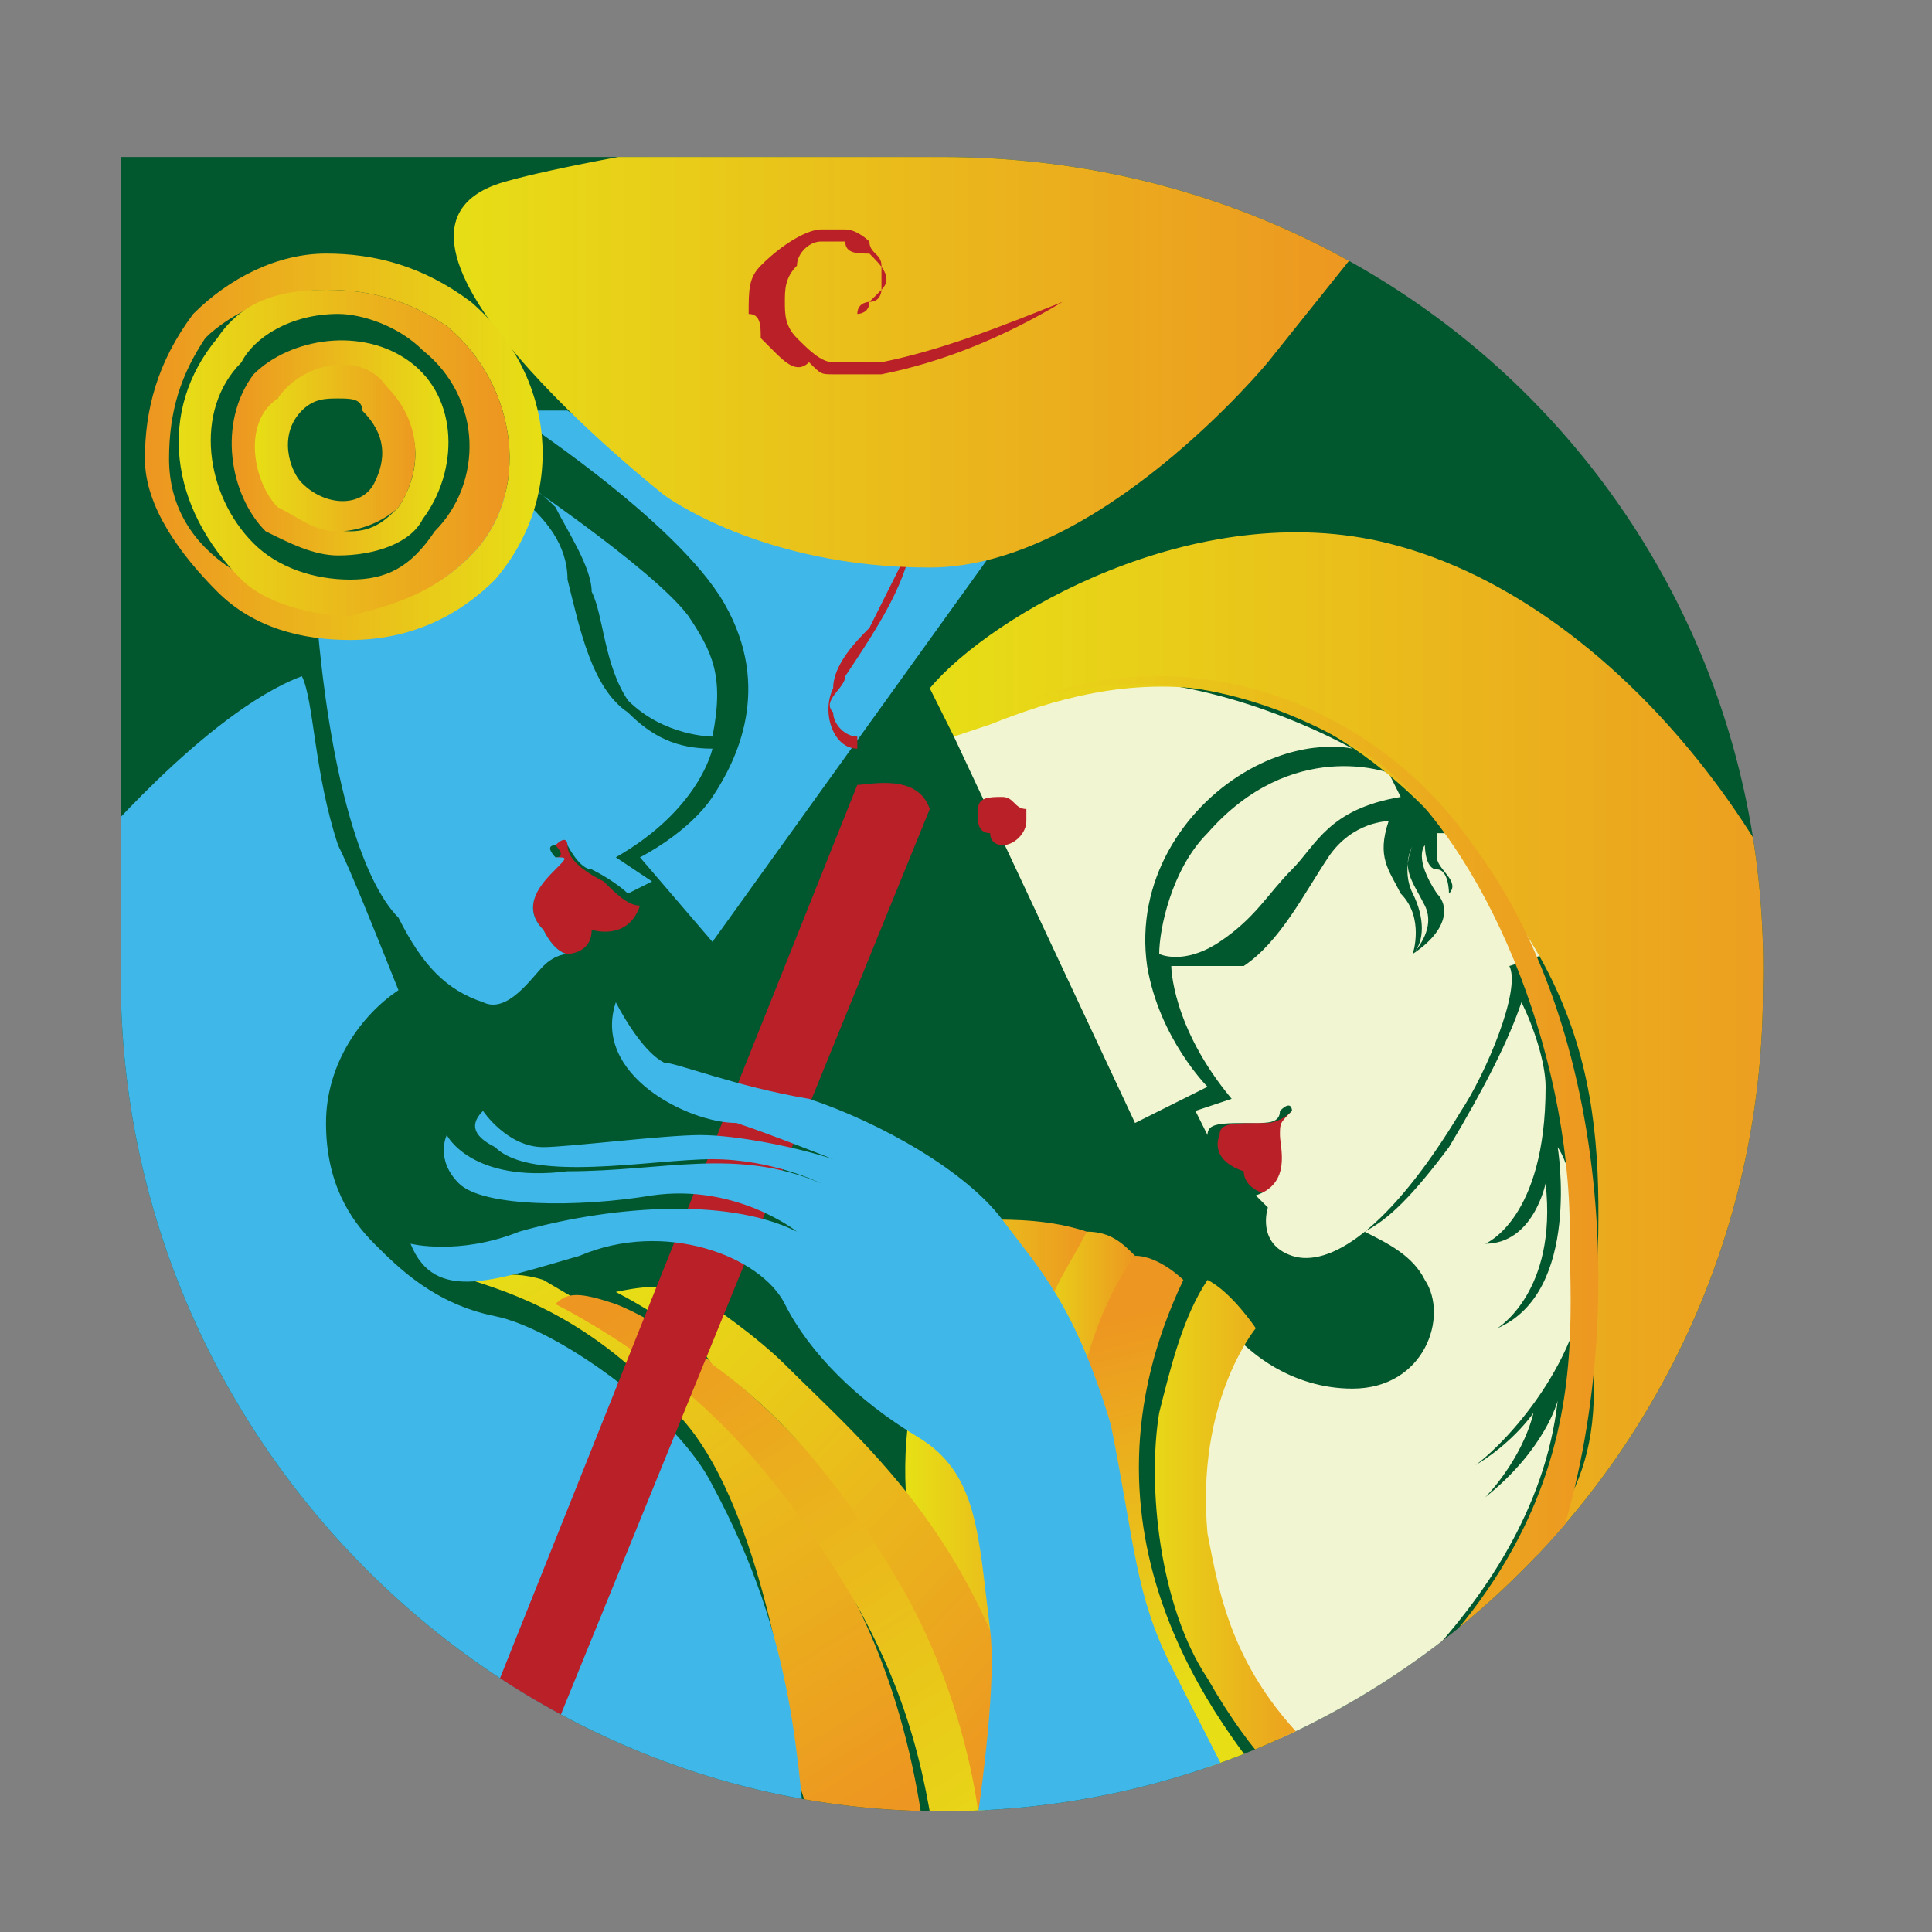
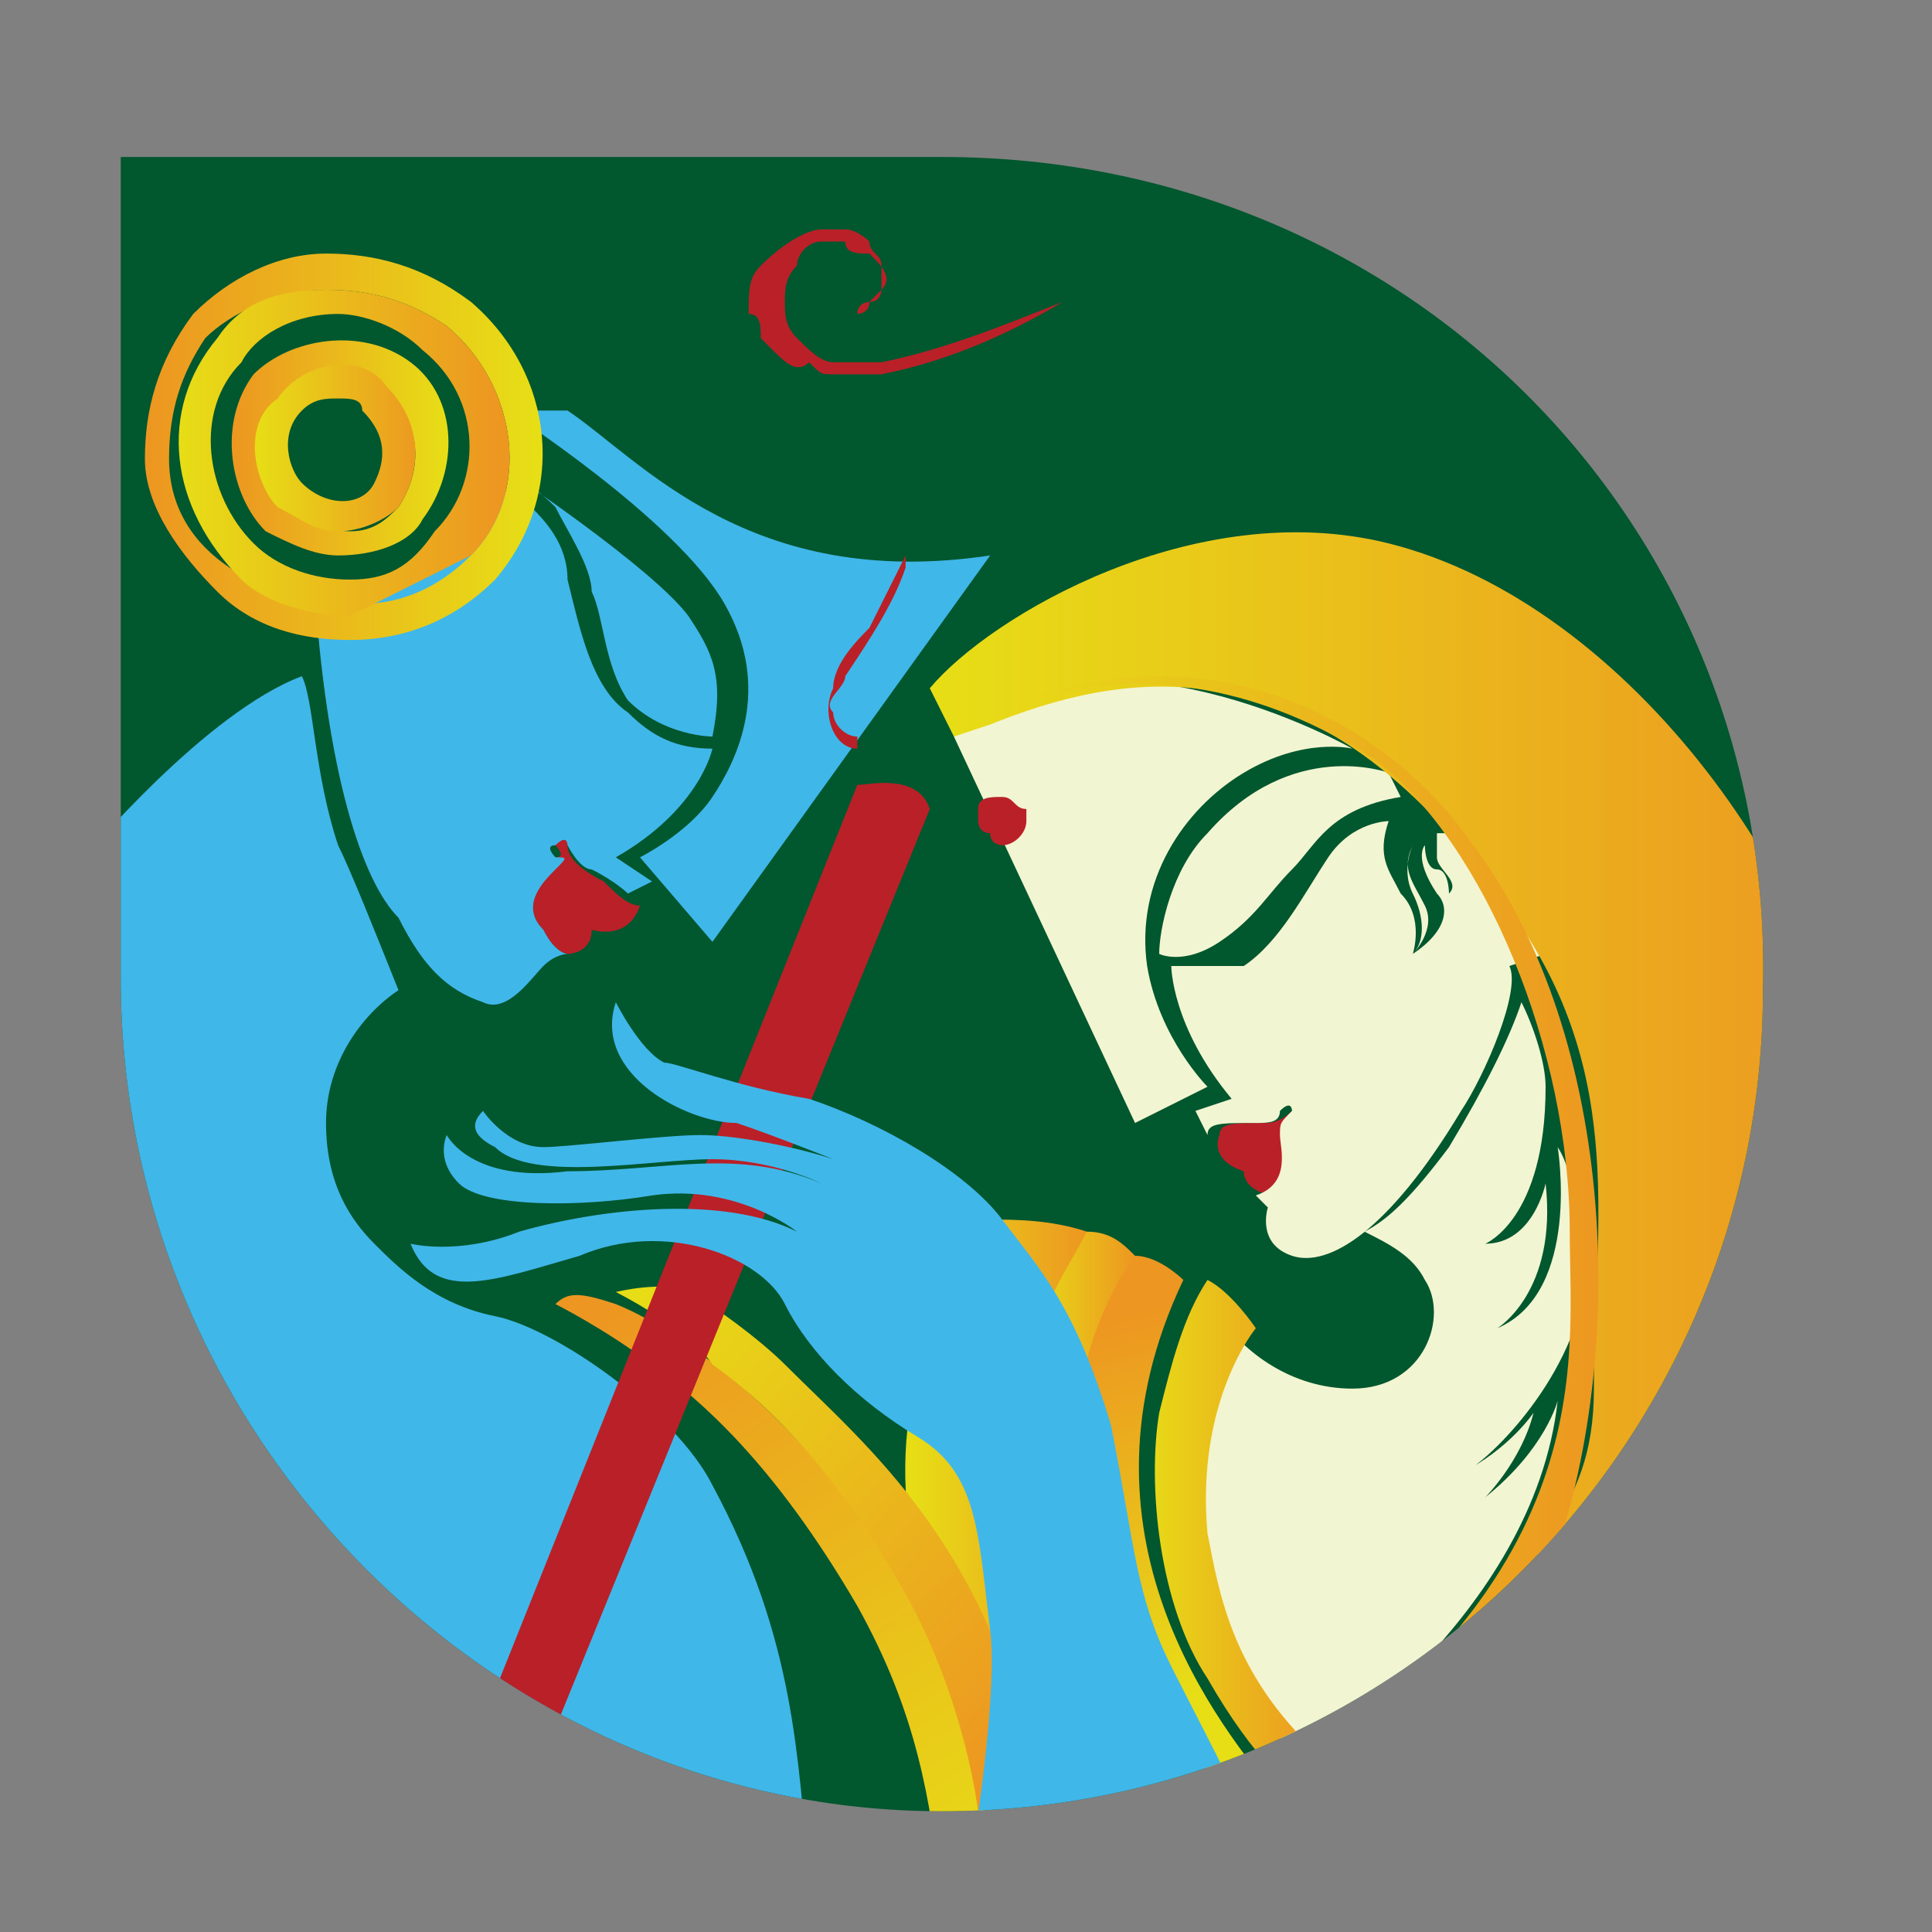
<svg xmlns="http://www.w3.org/2000/svg" xmlns:xlink="http://www.w3.org/1999/xlink" version="1.1" id="Layer_1" x="0px" y="0px" viewBox="0 0 16 16" style="enable-background:new 0 0 16 16;" xml:space="preserve">
  <rect x="0" y="0" width="16" height="16" fill="#808080" stroke="none" />
  <style type="text/css">
	.st0{fill:#01572E;}
		.st1{clip-path:url(#SVGID_00000052793485814235448240000015274899581873141634_);fill:url(#SVGID_00000031168143876216080660000009585639129317247915_);}
	.st2{clip-path:url(#SVGID_00000052793485814235448240000015274899581873141634_);fill:#F2F5D1;}
	.st3{clip-path:url(#SVGID_00000052793485814235448240000015274899581873141634_);}
	.st4{fill:#F2F5D1;}
	.st5{fill:#BA2028;}
		.st6{clip-path:url(#SVGID_00000052793485814235448240000015274899581873141634_);fill:url(#SVGID_00000114776999735104463840000018233000274528812472_);}
		.st7{clip-path:url(#SVGID_00000052793485814235448240000015274899581873141634_);fill:url(#SVGID_00000050635475546206544410000006821184317390443954_);}
		.st8{clip-path:url(#SVGID_00000052793485814235448240000015274899581873141634_);fill:url(#SVGID_00000093166536658007151900000015120727552927410337_);}
		.st9{clip-path:url(#SVGID_00000052793485814235448240000015274899581873141634_);fill:url(#SVGID_00000122690362673655244370000006058247990563069598_);}
		.st10{clip-path:url(#SVGID_00000052793485814235448240000015274899581873141634_);fill:url(#SVGID_00000084497897006962839400000003366677400014067084_);}
		.st11{clip-path:url(#SVGID_00000052793485814235448240000015274899581873141634_);fill:url(#SVGID_00000070108755912281256710000001962201411526184864_);}
		.st12{clip-path:url(#SVGID_00000052793485814235448240000015274899581873141634_);fill:url(#SVGID_00000078752820148953030560000011583390500728640414_);}
		.st13{clip-path:url(#SVGID_00000052793485814235448240000015274899581873141634_);fill:url(#SVGID_00000038384481805961056650000007117485507615357340_);}
	.st14{clip-path:url(#SVGID_00000052793485814235448240000015274899581873141634_);fill:#40B7E9;}
	.st15{fill:#40B7E9;}
		.st16{clip-path:url(#SVGID_00000052793485814235448240000015274899581873141634_);fill:url(#SVGID_00000125583775483612540950000000478029169755340975_);}
		.st17{clip-path:url(#SVGID_00000052793485814235448240000015274899581873141634_);fill:url(#SVGID_00000039840947566702339130000000760349762034811026_);}
		.st18{clip-path:url(#SVGID_00000052793485814235448240000015274899581873141634_);fill:url(#SVGID_00000013168468039377224000000017556797674725230760_);}
		.st19{clip-path:url(#SVGID_00000052793485814235448240000015274899581873141634_);fill:url(#SVGID_00000075150684317903363460000014610039681952200880_);}
		.st20{clip-path:url(#SVGID_00000052793485814235448240000015274899581873141634_);fill:url(#SVGID_00000085250884261346905670000014826124436645933448_);}
	.st21{clip-path:url(#SVGID_00000052793485814235448240000015274899581873141634_);fill:#BA2028;}
	.st22{clip-path:url(#SVGID_00000052793485814235448240000015274899581873141634_);fill:none;}
	.st23{fill:url(#SVGID_00000146465209375585323080000013181746467394761646_);}
	.st24{fill:url(#SVGID_00000026148630683235605280000003966664986834866057_);}
	.st25{fill:url(#SVGID_00000026841784430483330210000001795627373058778792_);}
	.st26{fill:url(#SVGID_00000004538524119927405310000009234916918931622538_);}
</style>
  <g>
    <path class="st0" d="M7.8,1.3H1v6.8C1,11.9,4.1,15,7.8,15h0c3.8,0,6.8-3.1,6.8-6.8v0C14.7,4.4,11.7,1.3,7.8,1.3z" />
    <g>
      <defs>
        <path id="SVGID_1_" d="M7.8,1.3H1v6.8C1,11.9,4.1,15,7.8,15h0c3.8,0,6.8-3.1,6.8-6.8v0C14.7,4.4,11.7,1.3,7.8,1.3z" />
      </defs>
      <clipPath id="SVGID_00000031190555709555709350000005195104756685718173_">
        <use xlink:href="#SVGID_1_" style="overflow:visible;" />
      </clipPath>
      <linearGradient id="SVGID_00000107556437618714966210000015142070616507865506_" gradientUnits="userSpaceOnUse" x1="4.263" y1="10.267" x2="7.266" y2="15.048">
        <stop offset="0" style="stop-color:#E7DE16" />
        <stop offset="1" style="stop-color:#ED9621" />
      </linearGradient>
-       <path style="clip-path:url(#SVGID_00000031190555709555709350000005195104756685718173_);fill:url(#SVGID_00000107556437618714966210000015142070616507865506_);" d="    M7.7,15.8c0,0,0-1.3-0.6-2.5c-0.9-1.8-2.1-2.4-2.6-2.7c-0.3-0.1-0.6,0-0.6,0c0.3,0.1,1,0.3,1.7,1.1c0.6,0.6,0.9,2.1,1,3    c0.1,0.4,0.3,0.7,0.2,1L7.7,15.8z" />
      <path style="clip-path:url(#SVGID_00000031190555709555709350000005195104756685718173_);fill:#F2F5D1;" d="M7.9,6.1l1.5,3.2L10,9    c0,0-0.4-0.4-0.5-1c-0.1-0.7,0.3-1.3,0.8-1.6c0.5-0.3,0.9-0.2,0.9-0.2S9.1,5,7.9,6.1z" />
      <path style="clip-path:url(#SVGID_00000031190555709555709350000005195104756685718173_);fill:#F2F5D1;" d="M11.5,6.4    c0,0-0.8-0.3-1.5,0.5c-0.3,0.3-0.4,0.8-0.4,1c0,0,0.2,0.1,0.5-0.1c0.3-0.2,0.4-0.4,0.6-0.6c0.2-0.2,0.3-0.5,0.9-0.6L11.5,6.4z" />
      <g style="clip-path:url(#SVGID_00000031190555709555709350000005195104756685718173_);">
        <path class="st4" d="M13.1,10.8c0-0.2,0-1-0.2-1.3c0,0,0.2,1.2-0.5,1.5c0,0,0.5-0.3,0.4-1.2c0,0-0.1,0.5-0.5,0.5     c0,0,0.5-0.2,0.5-1.3c0-0.2-0.1-0.5-0.2-0.7C12.5,8.6,12.3,9,12,9.5c-0.3,0.4-0.5,0.6-0.7,0.7c0.2,0.1,0.4,0.2,0.5,0.4     c0.2,0.3,0,0.9-0.6,0.9c-0.5,0-0.9-0.3-1.1-0.6c0,0-0.4,0.6-0.3,1.3c0,0.7,0.5,2,1,2.4c0,0,1.9-1.2,2.1-3c0,0-0.1,0.4-0.6,0.8     c0,0,0.3-0.3,0.4-0.7c0,0-0.2,0.3-0.6,0.5C12.2,12.2,12.9,11.6,13.1,10.8z" />
      </g>
      <g style="clip-path:url(#SVGID_00000031190555709555709350000005195104756685718173_);">
        <path class="st5" d="M10.7,9.4c0-0.1,0-0.1,0.1-0.2c0.1-0.1,0-0.1-0.1,0c-0.1,0.1-0.2,0.1-0.2,0.1c-0.3,0-0.4,0-0.4,0.1     c0,0-0.1,0.2,0.2,0.3c0,0.1,0.1,0.2,0.3,0.2C10.7,9.8,10.7,9.5,10.7,9.4z" />
        <path class="st4" d="M12.8,7.9l-0.7-1c0,0-0.2,0-0.2,0c0,0,0,0.1,0,0.2c0,0.1,0.2,0.2,0.1,0.3c0,0,0-0.2-0.1-0.2     c-0.1,0-0.1-0.2-0.1-0.2s-0.1,0.1,0.1,0.4c0.1,0.1,0.1,0.3-0.2,0.5c0,0,0.2-0.2,0.1-0.4c-0.1-0.2-0.2-0.3-0.1-0.5     c0,0-0.1,0.2,0,0.4c0.1,0.2,0.1,0.4,0,0.5c0,0,0.1-0.3-0.1-0.5c-0.1-0.2-0.2-0.3-0.1-0.6c0,0-0.3,0-0.5,0.3     c-0.2,0.3-0.4,0.7-0.7,0.9C10.1,8,9.8,8,9.7,8c0,0,0,0.5,0.5,1.1L9.9,9.2L10,9.4c0-0.1,0.1-0.1,0.4-0.1c0.1,0,0.2,0,0.2-0.1     c0.1-0.1,0.1,0,0.1,0c-0.1,0.1-0.1,0.1-0.1,0.2c0,0.1,0.1,0.4-0.2,0.5c0,0,0.1,0.1,0.1,0.1s-0.1,0.3,0.2,0.4     c0.3,0.1,0.8-0.2,1.4-1.2c0.2-0.3,0.5-1,0.4-1.2L12.8,7.9z" />
      </g>
      <linearGradient id="SVGID_00000088829386354384082160000002696338914779375548_" gradientUnits="userSpaceOnUse" x1="7.746" y1="10.124" x2="15.504" y2="10.124">
        <stop offset="0" style="stop-color:#E7DE16" />
        <stop offset="1" style="stop-color:#ED9621" />
      </linearGradient>
      <path style="clip-path:url(#SVGID_00000031190555709555709350000005195104756685718173_);fill:url(#SVGID_00000088829386354384082160000002696338914779375548_);" d="    M7.9,6.1L7.7,5.7c0.5-0.6,2.2-1.6,3.8-1.2c2,0.5,3.7,2.9,3.9,4.8c0.2,1.8,0.2,4.2-2.2,6.6h-0.9c0,0-0.7-0.2-0.2-1.7    s1.1-1.6,1.1-2.7c0-1.4,0.3-2.7-0.8-4.1c-1.6-2.2-3.2-1.8-4.2-1.4L7.9,6.1z" />
      <linearGradient id="SVGID_00000122703296683030601870000010757551822046581925_" gradientUnits="userSpaceOnUse" x1="7.94" y1="10.579" x2="13.377" y2="10.579">
        <stop offset="0" style="stop-color:#E7DE16" />
        <stop offset="1" style="stop-color:#ED9621" />
      </linearGradient>
      <path style="clip-path:url(#SVGID_00000031190555709555709350000005195104756685718173_);fill:url(#SVGID_00000122703296683030601870000010757551822046581925_);" d="    M7.9,6.1c0,0,1.5-1.1,3.5,0.2c0.9,0.7,1.6,2.4,1.6,3.9c0,1.1,0.3,3-2.9,4.9v0.5c0,0,2-0.8,2.7-2.5c0.7-1.8,0.6-4.5-0.6-6.1    C11.3,5.7,9.5,5.1,7.9,6.1z" />
      <linearGradient id="SVGID_00000134231399007976466830000009927693448793761457_" gradientUnits="userSpaceOnUse" x1="9.417" y1="12.699" x2="10.952" y2="12.699">
        <stop offset="0" style="stop-color:#E7DE16" />
        <stop offset="1" style="stop-color:#ED9621" />
      </linearGradient>
      <path style="clip-path:url(#SVGID_00000031190555709555709350000005195104756685718173_);fill:url(#SVGID_00000134231399007976466830000009927693448793761457_);" d="    M10,12.7c0.1,0.5,0.2,1.2,1,1.9l-0.3,0.2c0,0-0.3-0.2-0.7-0.9c-0.4-0.6-0.5-1.6-0.4-2.2c0.1-0.4,0.2-0.8,0.4-1.1    c0.2,0.1,0.4,0.4,0.4,0.4S9.9,11.6,10,12.7z" />
      <linearGradient id="SVGID_00000034778325286143229140000008690260212817768380_" gradientUnits="userSpaceOnUse" x1="7.555" y1="11.967" x2="9.017" y2="11.967">
        <stop offset="0" style="stop-color:#E7DE16" />
        <stop offset="1" style="stop-color:#ED9621" />
      </linearGradient>
      <path style="clip-path:url(#SVGID_00000031190555709555709350000005195104756685718173_);fill:url(#SVGID_00000034778325286143229140000008690260212817768380_);" d="    M9,10.2c-0.3-0.1-0.6-0.1-0.8-0.1c-0.5,0.7-0.9,1.7-0.6,2.9l0.6,0.8L9,11.3L9,10.2z" />
      <linearGradient id="SVGID_00000052800218112414281510000014579930785429130369_" gradientUnits="userSpaceOnUse" x1="8.51" y1="11.091" x2="9.414" y2="11.091">
        <stop offset="0" style="stop-color:#E7DE16" />
        <stop offset="1" style="stop-color:#ED9621" />
      </linearGradient>
      <path style="clip-path:url(#SVGID_00000031190555709555709350000005195104756685718173_);fill:url(#SVGID_00000052800218112414281510000014579930785429130369_);" d="    M9,10.2c-0.2,0.4-0.5,0.7-0.5,1.7L9.1,12c0,0,0-0.8,0.3-1.6C9.3,10.3,9.2,10.2,9,10.2z" />
      <linearGradient id="SVGID_00000122720331068197298090000006538728858139388045_" gradientUnits="userSpaceOnUse" x1="9.209" y1="10.914" x2="9.999" y2="14.018">
        <stop offset="0" style="stop-color:#ED9621" />
        <stop offset="1" style="stop-color:#E7DE16" />
      </linearGradient>
      <path style="clip-path:url(#SVGID_00000031190555709555709350000005195104756685718173_);fill:url(#SVGID_00000122720331068197298090000006538728858139388045_);" d="    M9.8,10.6c0,0-0.2-0.2-0.4-0.2c-0.3,0.4-0.6,1.2-0.5,2.1c0.1,1,0.7,1.9,1.5,2.5l0.2-0.1C10.1,14.3,8.8,12.7,9.8,10.6z" />
      <linearGradient id="SVGID_00000136371902024709371750000014765770588561895591_" gradientUnits="userSpaceOnUse" x1="8.248" y1="15.796" x2="5.093" y2="10.785">
        <stop offset="0" style="stop-color:#E7DE16" />
        <stop offset="1" style="stop-color:#ED9621" />
      </linearGradient>
      <path style="clip-path:url(#SVGID_00000031190555709555709350000005195104756685718173_);fill:url(#SVGID_00000136371902024709371750000014765770588561895591_);" d="    M8.2,15.4c0,0,0-1.4-1.2-3c-0.6-0.8-1.4-1.4-1.9-1.6c-0.3-0.1-0.4-0.1-0.5,0c0,0,0.4,0.2,0.8,0.5c0.4,0.3,1,0.8,1.7,2    c0.5,0.9,0.6,1.6,0.7,2.4c0.1,0.7-0.1,0.8-0.1,0.8l0.7,0.1L8.2,15.4z" />
      <linearGradient id="SVGID_00000039838422174291922100000007012070378364233146_" gradientUnits="userSpaceOnUse" x1="4.945" y1="10.928" x2="8.617" y2="14.375">
        <stop offset="0" style="stop-color:#E7DE16" />
        <stop offset="1" style="stop-color:#ED9621" />
      </linearGradient>
      <path style="clip-path:url(#SVGID_00000031190555709555709350000005195104756685718173_);fill:url(#SVGID_00000039838422174291922100000007012070378364233146_);" d="    M5.1,10.7c0,0,0.4-0.1,0.6,0c0.2,0.1,0.6,0.4,0.8,0.6c0.7,0.7,1.7,1.5,2.1,3.5l-0.5,0.2c0,0-0.1-0.9-0.6-1.8    c-0.4-0.7-0.9-1.4-1.6-1.9C5.7,11,5.1,10.7,5.1,10.7z" />
      <path style="clip-path:url(#SVGID_00000031190555709555709350000005195104756685718173_);fill:#40B7E9;" d="M8.2,4.6L5.9,7.8    L5.3,7.1c0,0,0.4-0.2,0.6-0.5C6.1,6.3,6.4,5.7,6,5C5.6,4.3,4.2,3.4,4.2,3.4l0.5,0C5.3,3.8,6.2,4.9,8.2,4.6z" />
      <path style="clip-path:url(#SVGID_00000031190555709555709350000005195104756685718173_);fill:#40B7E9;" d="M4.2,3.9    c0,0,1.2,0.8,1.5,1.2C5.9,5.4,6,5.6,5.9,6.1c0,0-0.4,0-0.7-0.3C5,5.5,5,5.1,4.9,4.9C4.9,4.7,4.7,4.4,4.6,4.2    C4.4,4,4.2,3.9,4.2,3.9z" />
      <path style="clip-path:url(#SVGID_00000031190555709555709350000005195104756685718173_);fill:#40B7E9;" d="M6.7,15.5    c-0.1-0.9-0.1-1.9-0.8-3.2c-0.3-0.6-1.3-1.3-1.8-1.4c-0.5-0.1-0.8-0.4-1-0.6c-0.2-0.2-0.4-0.5-0.4-1c0-0.5,0.3-0.9,0.6-1.1    C3.1,7.7,2.9,7.2,2.8,7C2.6,6.4,2.6,5.8,2.5,5.6C1.7,5.9,0.7,7.1,0.7,7.1v10c0,0,6,0.1,6-0.1C6.9,16.3,6.8,16.3,6.7,15.5z" />
      <g style="clip-path:url(#SVGID_00000031190555709555709350000005195104756685718173_);">
        <path class="st5" d="M5,7.3C4.8,7.2,4.7,7.1,4.7,7c0,0,0-0.1-0.1-0.1c-0.1,0,0,0.1,0,0.1c0,0,0.1,0.1,0,0.1     C4.5,7.3,4.3,7.5,4.5,7.7c0.1,0.2,0.2,0.2,0.2,0.2s0.2,0,0.2-0.2c0,0,0.3,0.1,0.4-0.2C5.2,7.5,5.1,7.4,5,7.3z" />
        <path class="st15" d="M5.9,6.2c-0.3,0-0.5-0.1-0.7-0.3C4.9,5.7,4.8,5.2,4.7,4.8C4.7,4.5,4.5,4.3,4.4,4.2C4.3,4.1,4,4,4,4     S3.5,5,2.6,4.8C2.7,6.4,3,7.3,3.3,7.6C3.5,8,3.7,8.2,4,8.3C4.2,8.4,4.4,8.1,4.5,8c0.1-0.1,0.2-0.1,0.2-0.1s-0.1,0-0.2-0.2     C4.3,7.5,4.5,7.3,4.6,7.2c0.1-0.1,0.1-0.1,0-0.1c0,0-0.1-0.1,0-0.1C4.7,6.9,4.7,7,4.7,7c0,0,0.1,0.2,0.2,0.2     c0.2,0.1,0.3,0.2,0.3,0.2l0.2-0.1L5.1,7.1C5.8,6.7,5.9,6.2,5.9,6.2z" />
      </g>
      <linearGradient id="SVGID_00000109017028456366157580000001498025674353001353_" gradientUnits="userSpaceOnUse" x1="0.673" y1="15.53" x2="3.245" y2="15.53">
        <stop offset="0" style="stop-color:#E7DE16" />
        <stop offset="1" style="stop-color:#ED9621" />
      </linearGradient>
      <path style="clip-path:url(#SVGID_00000031190555709555709350000005195104756685718173_);fill:url(#SVGID_00000109017028456366157580000001498025674353001353_);" d="    M0.7,14c0,0,0.8,0.4,1.3,1.1c0.5,0.6,1.2,1.6,1.3,1.9H2.7c0,0-0.8-1.7-2-2.4V14z" />
      <linearGradient id="SVGID_00000040563316074149167210000015101288841481572736_" gradientUnits="userSpaceOnUse" x1="0.673" y1="15.815" x2="2.694" y2="15.815">
        <stop offset="0" style="stop-color:#E7DE16" />
        <stop offset="1" style="stop-color:#ED9621" />
      </linearGradient>
      <path style="clip-path:url(#SVGID_00000031190555709555709350000005195104756685718173_);fill:url(#SVGID_00000040563316074149167210000015101288841481572736_);" d="    M0.7,14.6c0,0,1.2,0.5,2,2.4L2,17c0,0-0.5-1.1-1.3-1.6V14.6z" />
      <linearGradient id="SVGID_00000179605174426904011280000016407754342252631978_" gradientUnits="userSpaceOnUse" x1="0.673" y1="16.191" x2="1.959" y2="16.191">
        <stop offset="0" style="stop-color:#E7DE16" />
        <stop offset="1" style="stop-color:#ED9621" />
      </linearGradient>
      <path style="clip-path:url(#SVGID_00000031190555709555709350000005195104756685718173_);fill:url(#SVGID_00000179605174426904011280000016407754342252631978_);" d="    M2,17c0,0-0.6-1.2-1.3-1.6v0.8c0,0,0.5,0.3,0.7,1L2,17z" />
      <linearGradient id="SVGID_00000159465324895421115450000014134498125814728887_" gradientUnits="userSpaceOnUse" x1="0.673" y1="16.577" x2="1.349" y2="16.577">
        <stop offset="0" style="stop-color:#E7DE16" />
        <stop offset="1" style="stop-color:#ED9621" />
      </linearGradient>
      <path style="clip-path:url(#SVGID_00000031190555709555709350000005195104756685718173_);fill:url(#SVGID_00000159465324895421115450000014134498125814728887_);" d="    M0.7,17.1v-0.9c0,0,0.5,0.4,0.7,0.9L0.7,17.1z" />
      <g style="clip-path:url(#SVGID_00000031190555709555709350000005195104756685718173_);">
        <path class="st5" d="M7.5,4.6C7.4,4.8,7.3,5,7.2,5.2C7.1,5.3,6.9,5.5,6.9,5.7c-0.1,0.2,0,0.5,0.2,0.5c0,0,0-0.1,0-0.1     C7,6.1,6.9,6,6.9,5.9C6.8,5.8,7,5.7,7,5.6C7.2,5.3,7.4,5,7.5,4.7C7.5,4.7,7.5,4.6,7.5,4.6L7.5,4.6z" />
      </g>
      <linearGradient id="SVGID_00000097490440915776206890000009153520458136463020_" gradientUnits="userSpaceOnUse" x1="3.743" y1="2.801" x2="11.337" y2="2.801">
        <stop offset="0" style="stop-color:#E7DE16" />
        <stop offset="1" style="stop-color:#ED9621" />
      </linearGradient>
-       <path style="clip-path:url(#SVGID_00000031190555709555709350000005195104756685718173_);fill:url(#SVGID_00000097490440915776206890000009153520458136463020_);" d="    M10.5,3c0,0-1.4,1.7-2.8,1.7c-1.4,0-2.2-0.6-2.2-0.6S2.7,1.9,4.2,1.5c0.7-0.2,3.6-0.7,4.9-0.6C10.8,1.1,11.3,2,11.3,2L10.5,3z" />
      <path style="clip-path:url(#SVGID_00000031190555709555709350000005195104756685718173_);fill:#BA2028;" d="M7.1,6.5    c0.1,0,0.5-0.1,0.6,0.2l-3.3,8.1l-0.5-0.3L7.1,6.5z" />
      <path style="clip-path:url(#SVGID_00000031190555709555709350000005195104756685718173_);fill:#40B7E9;" d="M7.8,16.8    c0,0,0.5-2.5,0.4-3.3c-0.1-0.8-0.1-1.3-0.6-1.6s-0.9-0.7-1.1-1.1c-0.2-0.4-1-0.7-1.7-0.4c-0.7,0.2-1.2,0.4-1.4-0.1    c0,0,0.4,0.1,0.9-0.1C5,10,6,9.9,6.6,10.2c0,0-0.5-0.4-1.2-0.3C4.8,10,4,10,3.8,9.8C3.6,9.6,3.7,9.4,3.7,9.4s0.2,0.4,1,0.3    c0.8,0,1.4-0.2,2.1,0.1c0,0-0.4-0.2-0.9-0.2c-0.5,0-1.5,0.2-1.8-0.1C3.9,9.4,3.9,9.3,4,9.2c0,0,0.2,0.3,0.5,0.3    c0.2,0,1-0.1,1.3-0.1c0.3,0,0.8,0.1,1.1,0.2c0,0-0.5-0.2-0.8-0.3c-0.4,0-1.2-0.4-1-1c0,0,0.2,0.4,0.4,0.5C5.6,8.8,6.1,9,6.7,9.1    c0.6,0.2,1.3,0.6,1.6,1c0.3,0.4,0.6,0.7,0.9,1.7c0.2,1,0.2,1.4,0.5,2c0.3,0.6,0.9,1.7,1,2.2c0.1,0.5,0,0.8,0,0.8L7.8,16.8z" />
      <circle style="clip-path:url(#SVGID_00000031190555709555709350000005195104756685718173_);fill:none;" cx="7.8" cy="8.2" r="6.8" />
      <path style="clip-path:url(#SVGID_00000031190555709555709350000005195104756685718173_);fill:#BA2028;" d="M10.1,1.5    c-0.4,0.4-0.8,0.7-1.3,1C8.3,2.8,7.8,3,7.3,3.1c-0.1,0-0.3,0-0.4,0c-0.1,0-0.1,0-0.2-0.1C6.6,3.1,6.5,3,6.4,2.9    C6.4,2.9,6.3,2.8,6.3,2.8c0-0.1,0-0.2-0.1-0.2c0-0.2,0-0.3,0.1-0.4C6.5,2,6.7,1.9,6.8,1.9c0,0,0.1,0,0.1,0c0,0,0.1,0,0.1,0    C7.1,1.9,7.2,2,7.2,2c0,0.1,0.1,0.1,0.1,0.2c0,0,0,0.1,0,0.1c0,0,0,0.1,0,0.1c0,0,0,0.1-0.1,0.1c0,0-0.1,0-0.1,0.1    c0,0-0.1,0-0.1,0c0,0-0.1,0-0.1,0l0,0c0,0,0.1,0,0.1,0c0,0,0.1,0,0.1,0c0,0,0.1,0,0.1-0.1c0,0,0,0,0.1-0.1c0.1-0.1,0-0.2-0.1-0.3    C7.1,2.1,7,2.1,7,2c0,0-0.1,0-0.1,0c0,0-0.1,0-0.1,0C6.7,2,6.6,2.1,6.6,2.2C6.5,2.3,6.5,2.4,6.5,2.5c0,0.1,0,0.2,0.1,0.3    C6.7,2.9,6.8,3,6.9,3C7,3,7.1,3,7.3,3c0.5-0.1,1-0.3,1.5-0.5C9.3,2.2,9.7,1.9,10.1,1.5L10.1,1.5z" />
      <g style="clip-path:url(#SVGID_00000031190555709555709350000005195104756685718173_);">
        <linearGradient id="SVGID_00000049913942838133300660000005480685394738176129_" gradientUnits="userSpaceOnUse" x1="1.197" y1="3.716" x2="4.422" y2="3.716">
          <stop offset="0" style="stop-color:#ED9621" />
          <stop offset="1" style="stop-color:#E7DE16" />
        </linearGradient>
        <path style="fill:url(#SVGID_00000049913942838133300660000005480685394738176129_);" d="M2.9,5.3c-0.4,0-0.8-0.1-1.1-0.4     C1.5,4.6,1.2,4.2,1.2,3.8c0-0.4,0.1-0.8,0.4-1.2c0.3-0.3,0.7-0.5,1.1-0.5c0.4,0,0.8,0.1,1.2,0.4c0.7,0.6,0.8,1.6,0.2,2.3     C3.8,5.1,3.4,5.3,2.9,5.3C2.9,5.3,2.9,5.3,2.9,5.3z M2.7,2.4C2.7,2.4,2.7,2.4,2.7,2.4c-0.4,0-0.8,0.2-1,0.4     c-0.2,0.3-0.3,0.6-0.3,1c0,0.4,0.2,0.7,0.5,0.9C2.2,4.9,2.6,5.1,3,5c0.4,0,0.7-0.2,0.9-0.4c0.5-0.5,0.4-1.4-0.2-1.9     C3.4,2.5,3.1,2.4,2.7,2.4z" />
      </g>
      <g style="clip-path:url(#SVGID_00000031190555709555709350000005195104756685718173_);">
        <linearGradient id="SVGID_00000073696816594635569570000000974733616786340514_" gradientUnits="userSpaceOnUse" x1="1.449" y1="3.716" x2="4.17" y2="3.716">
          <stop offset="0" style="stop-color:#E7DE16" />
          <stop offset="1" style="stop-color:#ED9621" />
        </linearGradient>
-         <path style="fill:url(#SVGID_00000073696816594635569570000000974733616786340514_);" d="M2.9,5.1c-0.3,0-0.7-0.1-0.9-0.3     C1.4,4.2,1.3,3.4,1.8,2.8C2,2.5,2.3,2.4,2.7,2.4c0.4,0,0.7,0.1,1,0.3c0.6,0.5,0.7,1.4,0.2,1.9l0,0C3.6,4.9,3.3,5,2.9,5.1     C2.9,5.1,2.9,5.1,2.9,5.1z M2.8,2.6C2.7,2.6,2.7,2.6,2.8,2.6C2.4,2.6,2.1,2.8,2,3C1.6,3.4,1.7,4.1,2.1,4.5     c0.2,0.2,0.5,0.3,0.8,0.3c0.3,0,0.5-0.1,0.7-0.4l0,0C4,4,4,3.3,3.5,2.9C3.3,2.7,3,2.6,2.8,2.6z" />
+         <path style="fill:url(#SVGID_00000073696816594635569570000000974733616786340514_);" d="M2.9,5.1c-0.3,0-0.7-0.1-0.9-0.3     C1.4,4.2,1.3,3.4,1.8,2.8C2,2.5,2.3,2.4,2.7,2.4c0.4,0,0.7,0.1,1,0.3c0.6,0.5,0.7,1.4,0.2,1.9l0,0C2.9,5.1,2.9,5.1,2.9,5.1z M2.8,2.6C2.7,2.6,2.7,2.6,2.8,2.6C2.4,2.6,2.1,2.8,2,3C1.6,3.4,1.7,4.1,2.1,4.5     c0.2,0.2,0.5,0.3,0.8,0.3c0.3,0,0.5-0.1,0.7-0.4l0,0C4,4,4,3.3,3.5,2.9C3.3,2.7,3,2.6,2.8,2.6z" />
      </g>
      <g style="clip-path:url(#SVGID_00000031190555709555709350000005195104756685718173_);">
        <linearGradient id="SVGID_00000126305126262614334300000017764180624016135043_" gradientUnits="userSpaceOnUse" x1="1.909" y1="3.716" x2="3.711" y2="3.716">
          <stop offset="0" style="stop-color:#ED9621" />
          <stop offset="1" style="stop-color:#E7DE16" />
        </linearGradient>
        <path style="fill:url(#SVGID_00000126305126262614334300000017764180624016135043_);" d="M2.8,4.6c-0.2,0-0.4-0.1-0.6-0.2     C1.9,4.1,1.8,3.5,2.1,3.1C2.4,2.8,3,2.7,3.4,3c0.4,0.3,0.4,0.9,0.1,1.3v0C3.4,4.5,3.1,4.6,2.8,4.6C2.9,4.6,2.9,4.6,2.8,4.6z      M2.8,3.1c-0.2,0-0.3,0.1-0.5,0.2C2.1,3.6,2.1,4,2.4,4.2c0.1,0.1,0.3,0.2,0.5,0.2c0.2,0,0.3-0.1,0.4-0.2v0     c0.2-0.3,0.2-0.7-0.1-0.9C3.1,3.1,2.9,3.1,2.8,3.1z" />
      </g>
      <g style="clip-path:url(#SVGID_00000031190555709555709350000005195104756685718173_);">
        <linearGradient id="SVGID_00000098221522779317631480000018132720360078623363_" gradientUnits="userSpaceOnUse" x1="2.118" y1="3.716" x2="3.502" y2="3.716">
          <stop offset="0" style="stop-color:#E7DE16" />
          <stop offset="1" style="stop-color:#ED9621" />
        </linearGradient>
        <path style="fill:url(#SVGID_00000098221522779317631480000018132720360078623363_);" d="M2.8,4.4c-0.2,0-0.3-0.1-0.5-0.2     C2.1,4,2,3.5,2.3,3.3C2.5,3,3,2.9,3.2,3.2c0.3,0.3,0.3,0.7,0.1,1v0C3.2,4.3,3,4.4,2.8,4.4z M2.8,3.3c-0.1,0-0.2,0-0.3,0.1     C2.3,3.6,2.4,3.9,2.5,4C2.7,4.2,3,4.2,3.1,4v0c0.1-0.2,0.1-0.4-0.1-0.6C3,3.3,2.9,3.3,2.8,3.3z" />
      </g>
      <g style="clip-path:url(#SVGID_00000031190555709555709350000005195104756685718173_);">
        <path class="st5" d="M8.1,6.8c0,0,0-0.1,0-0.1c0-0.1,0.1-0.1,0.2-0.1c0.1,0,0.1,0.1,0.2,0.1c0,0,0,0.1,0,0.1C8.5,6.9,8.4,7,8.3,7     C8.3,7,8.2,7,8.2,6.9C8.1,6.9,8.1,6.8,8.1,6.8" />
      </g>
    </g>
  </g>
</svg>